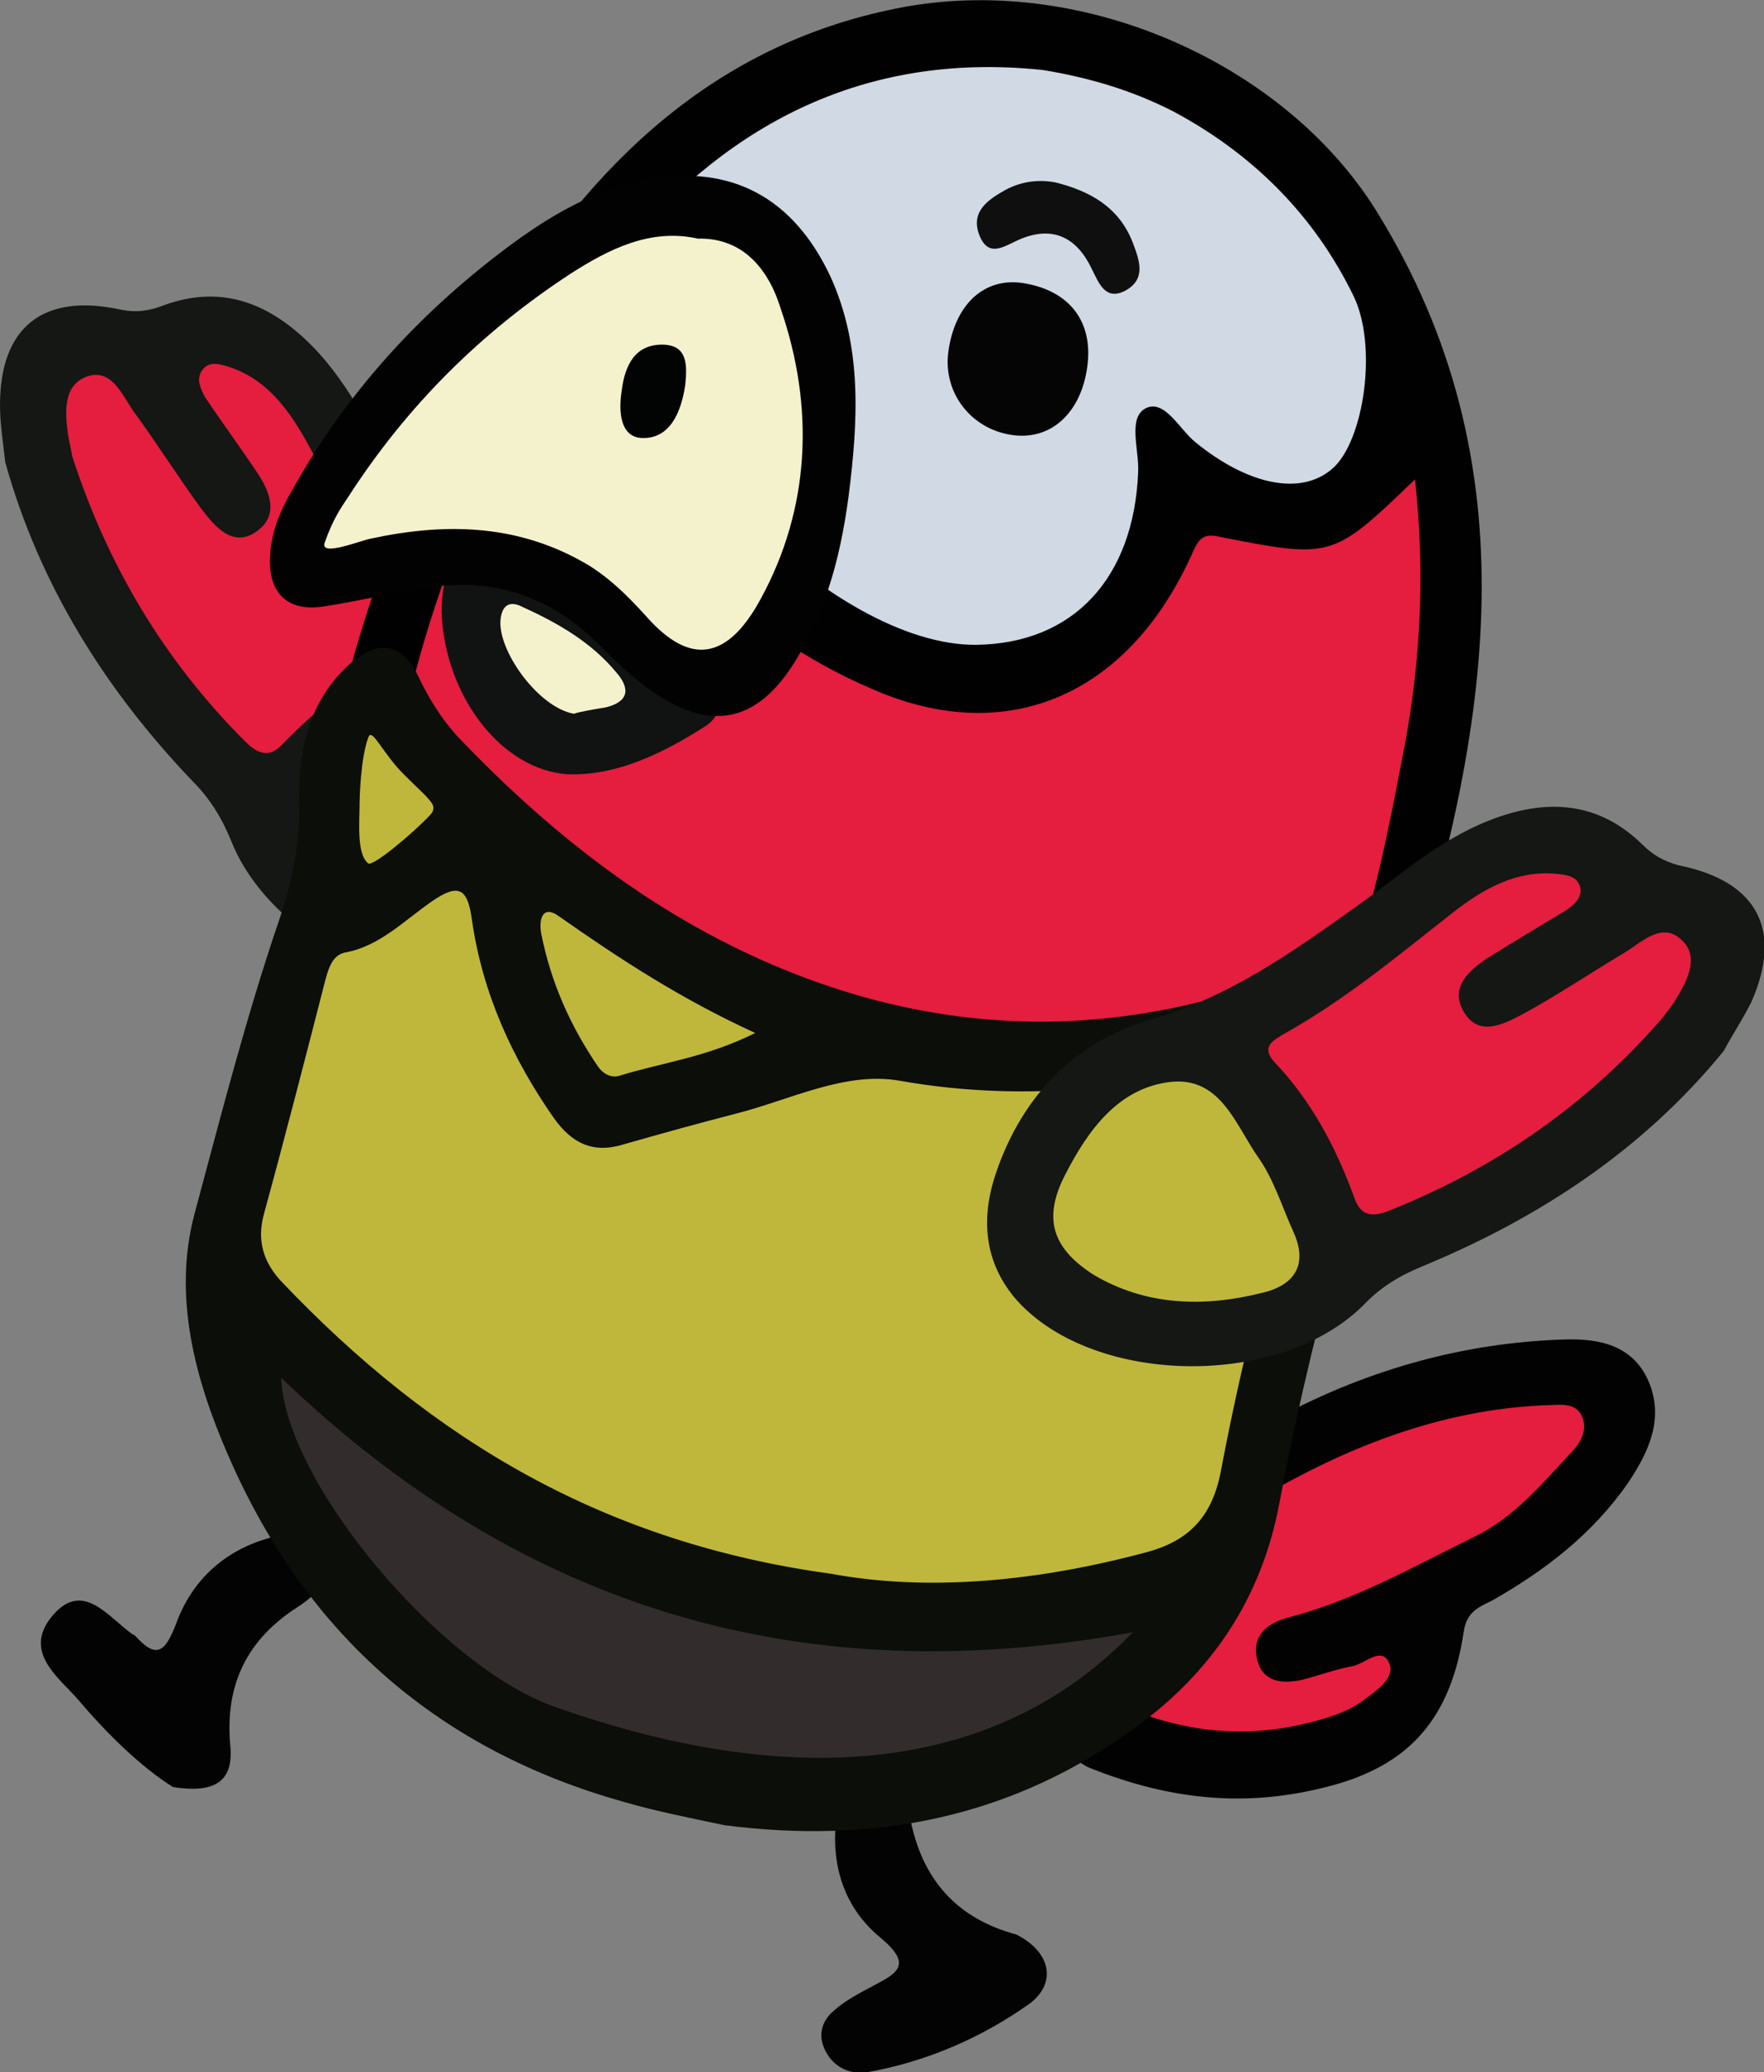
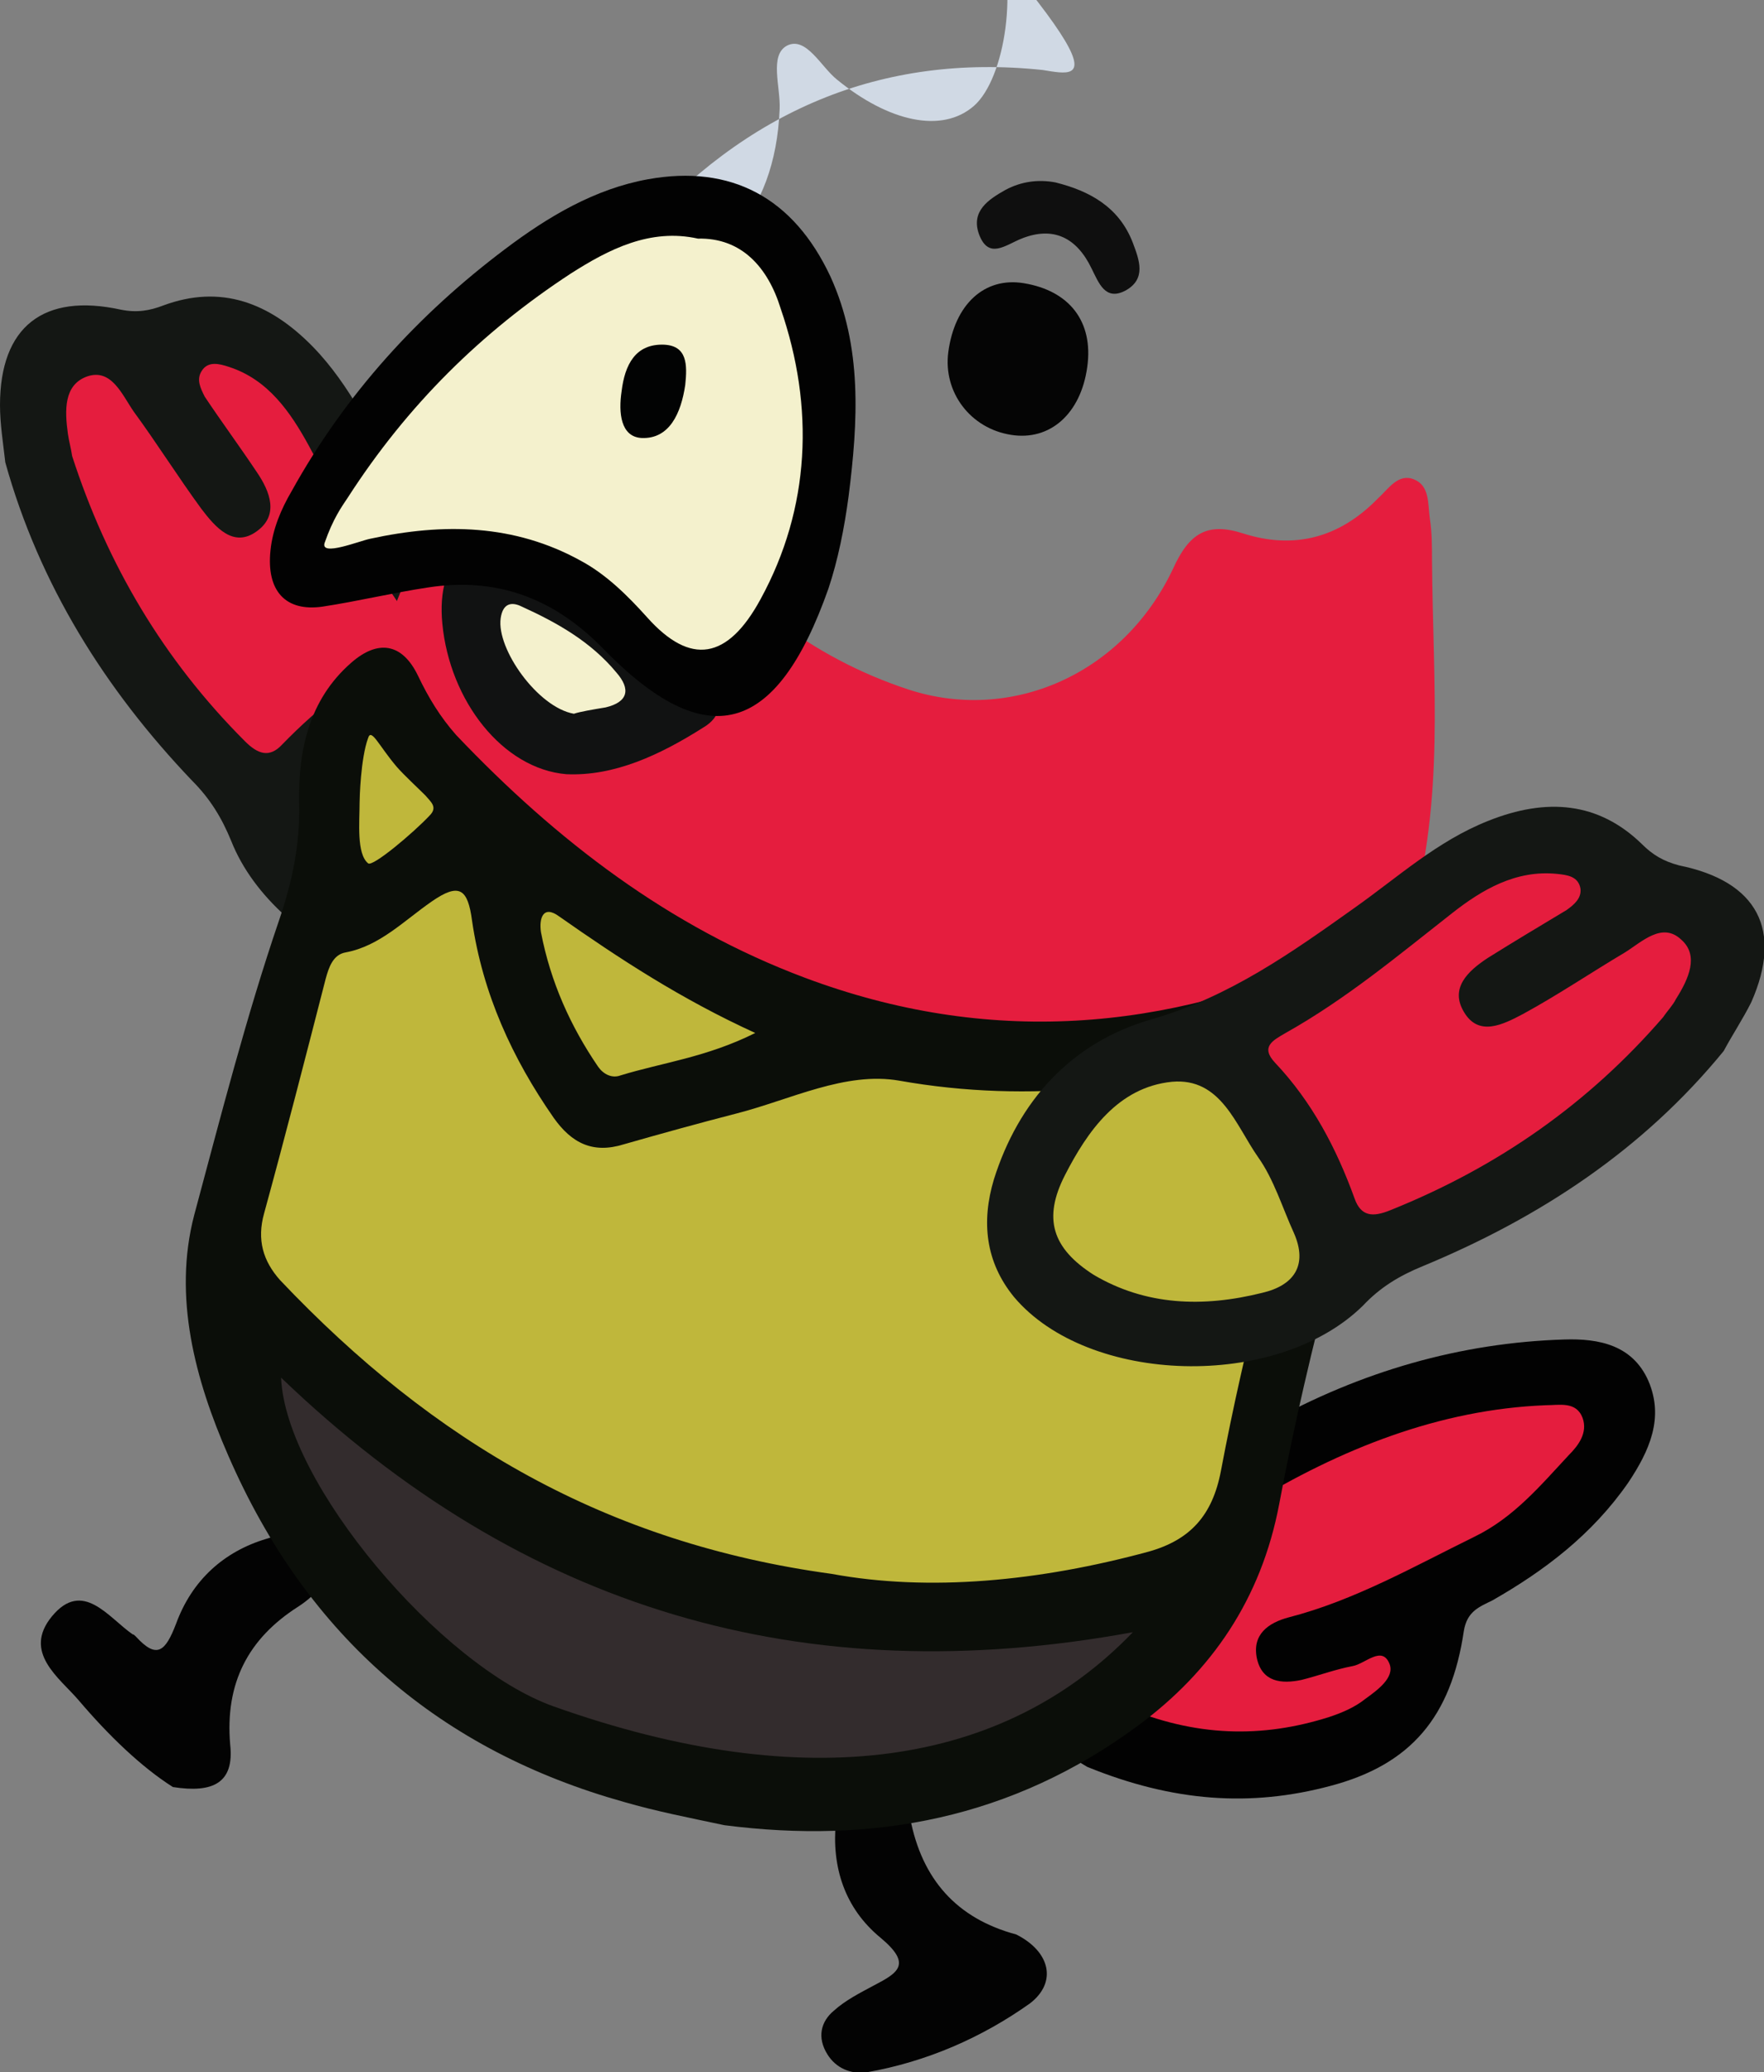
<svg xmlns="http://www.w3.org/2000/svg" version="1.0" id="sBirdRedWavingGraphic" x="0px" y="0px" viewBox="0 0 166.3 195.4" enable-background="new 0 0 166.3 195.4" xml:space="preserve">
  <rect x="0" y="0" width="166.3" height="195.4" fill="#808080" stroke="none" />
  <g id="sBirdRedWaving">
    <g id="armRedS_4_">
      <path fill="#E51D3E" d="M5.6,46.7c3.2,10.2,8.5,19.6,16.2,27.4c1.2,1.2,6.1-0.7,7.3-1.9c3.5-3.6,8-6.2,12.7-8.1c1.9-0.8,0.6-5-0.3-6c-4-5.2-6.7-11.6-9.8-17.3c-1.7-3.1-5-7.6-8.7-8.8c-0.9-0.3-5.9,0.1-6.6,1.1c-0.5,0.8-7.1-0.8-9.4,0c-2.2,0.8-2.6,5.7-2.3,7.9C4.8,41.5,5.5,46,5.6,46.7z" />
      <path fill="#BFB73B" d="M45.6,89.8c4.5-0.7,10.9-5.1,10.6-9.7c-0.3-4.7-4.3-14.3-8.7-16.8c-4.1-2.3-8.3,3-11.4,4.9c-2.3,1.4-6.5,4.9-8.5,6.6c-2.4,2.1-1.5,7.1,0.9,9C33,87.4,39.9,90.5,45.6,89.8z" />
      <path fill="#141714" d="M0,38.2c0-7.4,4.1-10.6,11.4-9c1.5,0.3,2.7,0.1,4-0.4c5.4-2,10-0.3,14.1,3.9c3.6,3.7,5.6,8.3,8.2,12.6c3.7,6.3,7.3,12.4,13.2,17.3c6.1,5.1,8.4,12.2,7.5,19.9C58,86.7,56,90,52.2,91.9c-9.7,4.8-26.2-2-30.4-12.6c-0.9-2.2-2-4-3.7-5.7C9.9,65,3.7,55.1,0.5,43.6C0.3,41.8,0,40,0,38.2z M23.1,69.9c1.2,1.2,2.3,1.6,3.5,0.3c3.5-3.6,7.4-6.7,12.1-8.6c1.9-0.8,1.1-1.8,0.2-2.9c-4-5.2-6.7-11-9.8-16.7c-1.7-3.1-3.8-6.2-7.5-7.4c-0.9-0.3-2-0.6-2.6,0.4c-0.5,0.8-0.1,1.6,0.3,2.4c1.6,2.4,3.3,4.7,4.9,7.1c1.3,1.9,2.1,4.1,0,5.6C22,51.7,20.3,49.7,19,48c-2.2-3-4.2-6.2-6.4-9.2c-1.1-1.6-2.1-4.1-4.4-3.3c-2.2,0.8-2.1,3.2-1.8,5.4c0.1,0.7,0.3,1.4,0.4,2.1C10.1,53.2,15.4,62.2,23.1,69.9z M52.4,79.5c-0.3-4.7-1.2-9.7-5.7-12.2c-4.1-2.3-7.2,1.3-10.3,3.2c-2.3,1.4-4,3.5-6,5.3c-2.4,2.1-1.9,4.4,0.5,6.3c4.5,3.6,9.6,5.6,15.2,5C50.7,86.3,52.7,84.1,52.4,79.5z" />
    </g>
    <g id="headRedS_3_">
      <path fill="#E51D3E" d="M35.7,70C35.4,84,43.3,92.5,53.3,99c13.6,8.9,28.7,13.5,44.7,14.6c12.7,0.9,23.2-3.9,30.5-15.6c1.1-1.8,3.2-6.4,4.5-11.3c3.2-11.5,2.1-21.9,2-33.9c0-1.3,0-2.6-0.2-3.9c-0.2-1.4,0-3.1-1.5-3.7c-1.5-0.6-2.4,0.9-3.4,1.8c-3.7,3.8-8,4.8-12.7,3.3c-3.4-1.1-5.1,0-6.6,3.3c-4.7,10-15.3,14.6-25,11.4c-9.1-3-16.4-8.8-22.4-16.5c-3.2-4-6.1-8.3-8-13.2c-1.5-3.9-0.8-13.2-5.6-0.1C45,43.2,39.4,50.2,36.6,59C35.7,62,35.7,68.4,35.7,70z" />
-       <path fill="#010101" d="M34.1,67.3c3.3,1,4.4-1.3,5.2-4.4c2.1-7.8,5.1-15.3,8.7-22.5c1.3-2.5,3.2-6.3,4.5-8.7c0.6,1.3,1.2,2.9,1.6,3.9C60,49.3,69.2,59.4,82.3,65c12.6,5.5,24,0.6,30-12.6c0.6-1.3,0.9-2.2,2.6-1.8c10.7,2.1,10.7,2.1,18.5-5.4c1,9.3,0.5,18-1.3,26.8c-1.2,6.2-2.4,12.4-4.5,18.5c-0.5,1.4-0.6,2.8,0.4,4.1c1.5,1.8,3.6,1.1,4.4-0.3c8-25.4,12.3-50.4-2.7-74.5C121,5.9,101.8-2.7,84.5,0.8c-17,3.4-28.8,14.5-37.8,29.7c-5.8,9.7-10.1,20.2-13.3,31.2C32.9,63.6,32.1,66.4,34.1,67.3z" />
-       <path fill="#D0D9E4" d="M98.3,6.6c-15.2-1.6-28,3.8-38.5,15.8c-1.1,1.2-1.7,2.4-1.6,4.2C58.9,41,78.6,60.9,92,60.8c9.2-0.1,14.9-6.3,15.3-16.3c0.1-2.1-1-5.1,0.7-6c1.8-0.9,3.2,2,4.7,3.2c4.9,4,9.9,5.1,12.9,2.5c3-2.6,4.3-11.6,2-16.3c-3.8-7.8-9.7-13.5-17-17.4C106.7,8.5,102.6,7.3,98.3,6.6z" />
+       <path fill="#D0D9E4" d="M98.3,6.6c-15.2-1.6-28,3.8-38.5,15.8c-1.1,1.2-1.7,2.4-1.6,4.2c9.2-0.1,14.9-6.3,15.3-16.3c0.1-2.1-1-5.1,0.7-6c1.8-0.9,3.2,2,4.7,3.2c4.9,4,9.9,5.1,12.9,2.5c3-2.6,4.3-11.6,2-16.3c-3.8-7.8-9.7-13.5-17-17.4C106.7,8.5,102.6,7.3,98.3,6.6z" />
    </g>
    <g id="tailRedS_3_">
      <path fill="#020202" d="M102.5,166.6c8.1,3.3,15.4,3.8,22.9,1.8c7.6-2,11.4-6.5,12.6-14.6c0.3-1.9,1.5-2.3,2.7-2.9c4.9-2.8,9.4-6.2,12.8-11.1c2-3,3.4-6.1,1.9-9.6c-1.5-3.4-4.7-4-7.9-3.9c-9.8,0.3-19.2,3-28,7.9c-7.1,3.9-14.2,7.9-20.6,13.1c-7.8,6.3-7.8,10.8-0.4,16.7C99.9,165.1,101.7,166.1,102.5,166.6z" />
      <path fill="#E51D3E" d="M105.9,160.9c6.8,2.9,13.1,3,19.4,1c1.2-0.4,2.4-0.9,3.4-1.7c1.1-0.8,2.8-2,2.3-3.3c-0.7-1.8-2.3,0-3.5,0.2c-1.6,0.3-3.2,0.9-4.8,1.3c-1.9,0.4-3.7,0.2-4.2-2c-0.5-2.3,1.1-3.4,3-3.9c6.2-1.6,11.8-4.8,17.5-7.6c3.7-1.8,6.2-4.8,8.9-7.7c0.9-0.9,1.8-2.1,1.3-3.5c-0.6-1.6-2.2-1.2-3.5-1.2c-10,0.4-19.3,4.1-28,9.4c-5.3,3.2-10.5,6.5-15.6,10c-3.9,2.6-3.8,3.9-0.3,6.5C103.3,159.6,105,160.4,105.9,160.9z" />
    </g>
    <g id="ltLegRedS_3_">
      <path fill="#030303" d="M16.3,168.5c3.8,0.6,5.8-0.4,5.4-4c-0.5-5.8,1.7-10,6.4-13c1.7-1.1,3.4-2.8,2.3-5.3c-1.2-2.6-3.3-1.7-5.3-1.1c-4,1.2-7,3.9-8.5,8c-1,2.6-1.8,3.4-3.8,1.2c-0.1-0.1-0.2-0.2-0.3-0.2c-2.3-1.6-4.7-5.2-7.6-1.7c-2.8,3.4,0.7,5.8,2.5,7.9C10.2,163.6,13.3,166.6,16.3,168.5z" />
    </g>
    <g id="rtLegRedS_3_">
      <path fill="#030303" d="M95.8,182.4c-5.6-1.5-8.9-5.2-10-11c-0.3-1.9-1.4-3.9-3.8-3.9c-2.8,0-3,2.3-3.2,4.3c-0.4,4.2,0.8,8.1,4.2,10.9c3,2.5,1.7,3.3-0.6,4.5c-1.3,0.7-2.7,1.4-3.8,2.4c-1.2,1-1.6,2.5-0.6,4.1c0.8,1.3,2.2,1.9,3.7,1.7c5.7-1,10.9-3.3,15.4-6.5C99.7,186.9,99,184,95.8,182.4z" />
    </g>
    <g id="bodyRedS_3_">
      <path fill="#BFB73B" d="M75.1,152.2c9.2,1.7,24.3,3,34.6,0.2c3.9-1.1,7.1-7.1,7.9-11.3c2.3-12.2,4.1-22.5,7.7-34.3c0.4-1.3,4.9-8.6,4.1-9.8c-1-1.4-4.2-3.1-5.4-2.7c-12,3.5-7.5,7-19.9,4.9c-5.1-0.9-16.8-3.2-21.9-2c-3.5,0.9-6.1-4.2-9.6-3.1c-2.9,0.9-8.1-2.5-9.8-4.9C58.9,83.5,51,87.6,50,80.7c-0.4-3-13.1-14.8-15.7-13c-2.6,1.8-3,4-3.3,14.3c0,1.4-2.2,8.1-2.5,9.2c-1.9,7.4-4.4,14.1-6.4,21.4c-0.7,2.5,0.4,9.7,2.1,11.5C38.6,139.4,53.9,149.3,75.1,152.2z" />
      <path fill="#332C2D" d="M115.1,150c-31,5.6-69.3-4.8-92.1-26.7c-5.1,12,18.3,36.9,29,40.8C75.9,172.5,97,170.5,115.1,150z" />
      <path fill="#0B0E09" d="M58.8,169.9c-17.1-4.8-29.8-15.4-37.3-32.7c-3.1-7.1-5.2-14.9-3.2-22.6c2.5-9.3,4.9-18.7,8-27.8c1.2-3.5,2-7.1,1.9-11c-0.1-5,0.9-9.8,4.9-13.3c2.5-2.2,4.8-1.9,6.3,1.2c1,2.1,2.1,3.9,3.6,5.6c9.5,10,20.1,18.1,32.9,22.9c17.1,6.4,34,5.2,50.7-2.5c1.8-0.8,3.5-2.7,5.5-1.1c2.2,1.8,0.9,4.2,0.6,6.4c-0.1,0.8-0.5,1.7-0.7,2.5c-4.4,14.6-8.6,29.3-11.4,44.3c-1.7,9-6.4,15.8-13.3,20.9c-11.9,8.8-25,11.2-39,9.4C65,171.4,61.9,170.8,58.8,169.9z M108.3,146.3c3.9-1.1,6-3.4,6.8-7.6c2.3-12.2,5.5-24.1,9.1-36c0.4-1.3,1.4-2.9,0.6-4.1c-1-1.4-2.5,0-3.7,0.4c-12,3.5-23.9,5.1-36.3,2.9c-5.1-0.9-10.3,1.8-15.4,3.1c-3.5,0.9-7.1,1.9-10.6,2.9c-2.9,0.9-4.9-0.1-6.6-2.5c-3.9-5.6-6.7-11.7-7.7-18.6c-0.4-3-1.2-3.6-3.8-1.8c-2.6,1.8-4.9,4.2-8.1,4.8c-1.2,0.2-1.6,1.4-1.9,2.5c-1.9,7.4-3.8,14.8-5.8,22.1c-0.7,2.5-0.1,4.5,1.5,6.3c14.5,15.3,30.8,24.8,52,27.7C87.6,150.1,98,149.1,108.3,146.3z M26.5,129.9c0.4,9.9,15,27.2,25.7,31c23.9,8.5,42.5,5.6,54.6-7C75.8,159.6,49.3,151.8,26.5,129.9z M52.7,86.4c-1.5-1.1-1.9,0.2-1.7,1.5c0.9,4.7,2.8,8.9,5.4,12.7c0.5,0.7,1.3,1.1,2.1,0.8c3.9-1.2,8.1-1.7,12.7-4C64.2,94.2,58.4,90.4,52.7,86.4z M33.9,75.7c0,1.8-0.3,4.8,0.8,5.7c0.4,0.4,4.3-2.9,5.8-4.5c0.8-0.8,0.1-1.3-0.4-1.9c-0.7-0.7-2-1.9-2.7-2.7c-1.7-2-2.4-3.7-2.7-2.7C34,71.5,33.9,75.3,33.9,75.7z" />
    </g>
    <g id="eyesOpenRedS_3_">
      <path fill="#050505" d="M96.5,26.7c-3.7-0.6-6.5,2-7.1,6.5c-0.5,3.8,2.1,7.2,5.9,7.8c3.7,0.6,6.6-2,7.2-6.4C103.1,30.3,100.8,27.4,96.5,26.7z" />
      <path fill="#0F0F0F" d="M99.5,17.2c-1.6-0.3-3.2-0.1-4.7,0.7c-1.6,0.9-3.3,2-2.5,4.2c0.9,2.4,2.5,1,4,0.4c3-1.2,5.2-0.1,6.6,2.8c0.7,1.4,1.3,3.1,3.2,2.1c2-1.1,1.3-2.9,0.7-4.5C105.5,19.5,102.7,18,99.5,17.2z" />
    </g>
    <g id="bottomBeakRedS_3_">
      <path fill="#F4F1CD" d="M52.3,69.3c0.6-0.1,6.1-0.2,7.3-0.5c2.1-0.5,3.7-4.5,2.3-6.2c-2.4-2.9-10-7.5-13.3-9c-1-0.5-4.6,1.4-4.9,2.9C43.3,59.4,48.9,68.8,52.3,69.3z" />
      <path fill="#111212" d="M41.7,58.8c-0.6-6.2,2.9-9.3,8.4-7.6c7.1,2.3,12,7.7,16.8,13.2c1.4,1.6,1.1,3.2-0.6,4.2c-4.1,2.6-8.4,4.6-12.9,4.4C47.4,72.5,42.4,66.1,41.7,58.8z M57.1,66.7c2.1-0.5,2.4-1.7,1-3.3c-2.4-2.9-5.6-4.7-8.9-6.2c-1-0.5-1.8-0.3-2,1.1c-0.4,2.9,3.5,8.4,6.9,9C54.7,67.1,55.9,66.9,57.1,66.7z" />
    </g>
    <g id="topBeakRedS_3_">
      <path fill="#020202" d="M80,46.8c0.9-7.1,1.3-14.1-1.7-20.7c-3.5-7.5-9.4-10.6-17.2-9.2c-5,0.9-9.4,3.5-13.5,6.6c-8.1,6.1-15,13.6-20.1,22.8c-1,1.7-1.8,3.6-2,5.6c-0.4,3.8,1.4,5.8,4.9,5.3c3.3-0.5,6.6-1.3,9.9-1.8c6.4-1,11.8,0.9,16.5,5.7c9.8,10.1,16.4,8.3,21.3-5.6C79,52.8,79.6,49.8,80,46.8z" />
      <path fill="#F4F1CD" d="M65.8,22.5c-4.5-1-8.4,1-12,3.3c-8.4,5.5-15.4,12.4-21,21.1c-0.6,0.9-1.4,2-2.2,4.3c-0.4,1.3,3.3-0.2,4.3-0.4c6.9-1.5,13.6-1.4,19.9,2.1c2.4,1.3,4.4,3.3,6.2,5.3c4.1,4.6,7.6,4,10.7-1.7c4.7-8.6,5.1-18.1,1.9-27.4C72.4,25.2,69.9,22.4,65.8,22.5z" />
      <path fill="#020303" d="M58.6,36.9c-0.3,2-0.1,4.3,1.9,4.4c2.6,0.1,3.7-2.3,4.1-5c0.2-1.9,0.2-3.7-2-3.8C59.9,32.4,58.9,34.4,58.6,36.9z" />
    </g>
    <g id="armRedS_3_">
      <path fill="#E51D3E" d="M156.5,99.9c-7,8-15.7,14.5-25.9,18.4c-1.6,0.6-5.3-3.1-5.9-4.8c-1.7-4.7-4.8-8.9-8.3-12.6c-1.4-1.5,1.5-4.8,2.7-5.4c5.7-3.1,10.9-7.9,16-11.9c2.8-2.2,7.6-4.9,11.5-4.5c1,0.1,5.4,2.5,5.6,3.7c0.1,0.9,6.8,2.2,8.6,3.9c1.7,1.6,0.1,6.3-1.1,8.2C159.3,95.5,156.9,99.3,156.5,99.9z" />
      <path fill="#BFB73B" d="M102.4,123c-3.9-2.5-7.9-9-5.8-13.1c2.2-4.1,9.7-11.3,14.8-11.8c4.7-0.5,6.4,6.1,8.4,9.1c1.5,2.2,3.9,7.1,5,9.5c1.3,2.9-1.5,7.1-4.5,7.8C114.9,125.9,107.3,126,102.4,123z" />
      <path fill="#141714" d="M162.5,99.1c-7.6,9.3-17.3,15.7-28.4,20.3c-2.2,0.9-4,2-5.6,3.7c-8.1,8-25.9,7.5-32.9-0.8c-2.7-3.3-3.1-7.1-1.9-11.1c2.3-7.3,7.2-12.9,14.9-15.1c7.3-2.1,13.2-6.3,19.1-10.5c4.1-2.9,7.8-6.3,12.6-8.2c5.5-2.2,10.4-1.8,14.5,2.2c1,1,2,1.6,3.5,2c7.4,1.5,9.8,6.1,6.8,12.9C164.3,96.1,163.3,97.6,162.5,99.1z M156.8,95.9c0.4-0.6,0.9-1.1,1.2-1.7c1.2-1.9,2.2-4.1,0.5-5.6c-1.8-1.7-3.7,0.2-5.3,1.2c-3.2,1.9-6.3,4-9.6,5.8c-1.9,1-4.2,2.2-5.6-0.2c-1.3-2.2,0.3-3.8,2.3-5.1c2.4-1.5,4.9-3,7.4-4.5c0.7-0.5,1.4-1.1,1.3-2c-0.2-1.2-1.3-1.3-2.2-1.4c-3.9-0.4-7.1,1.5-9.9,3.7c-5.1,4-10,8.1-15.7,11.3c-1.2,0.7-2.4,1.3-1,2.8c3.5,3.7,5.8,8.1,7.5,12.8c0.6,1.7,1.7,1.8,3.4,1.1C141.3,110,149.8,104,156.8,95.9z M103.1,120.2c4.9,2.9,10.3,3.1,15.9,1.7c3-0.7,4.3-2.6,3-5.6c-1.1-2.4-1.9-5.1-3.4-7.2c-2.1-3-3.5-7.5-8.1-7.1c-5.1,0.5-8,4.7-10.1,8.8C98.3,114.9,99.2,117.7,103.1,120.2z" />
    </g>
  </g>
</svg>